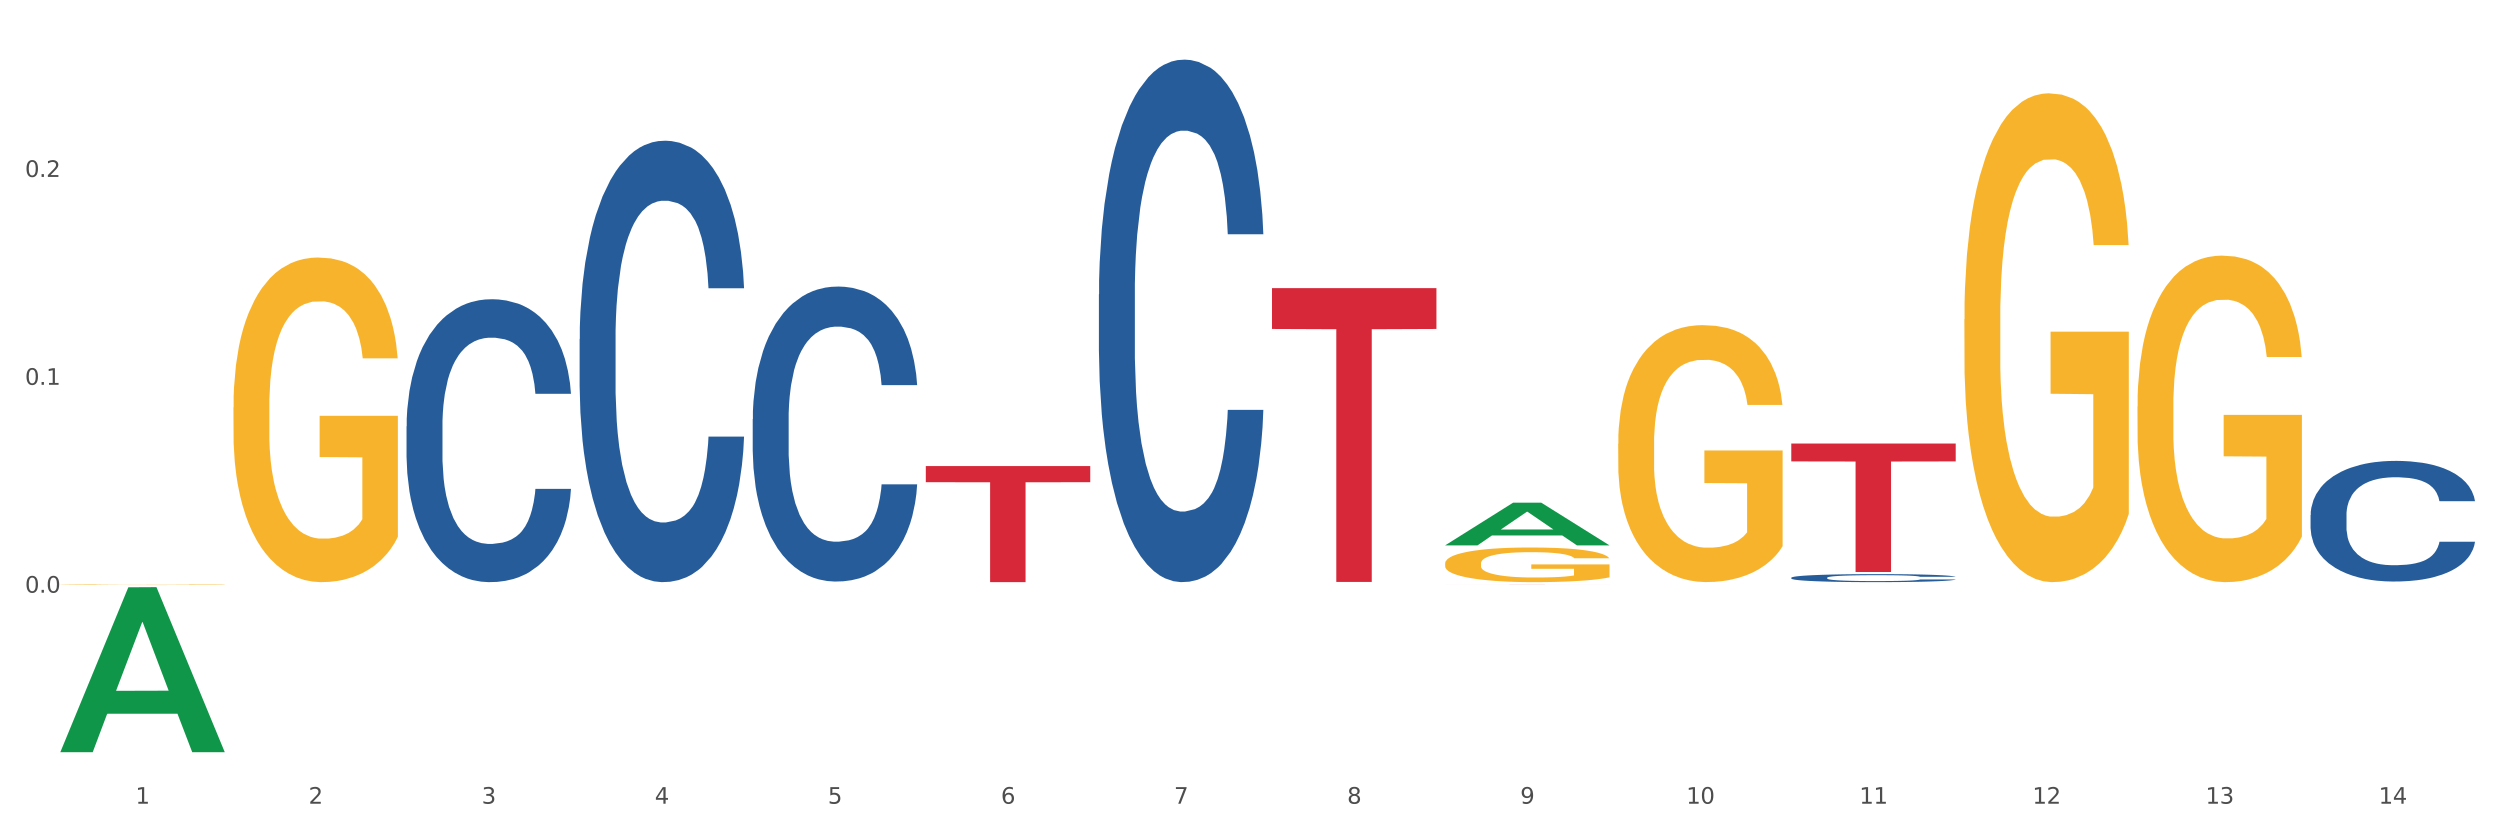
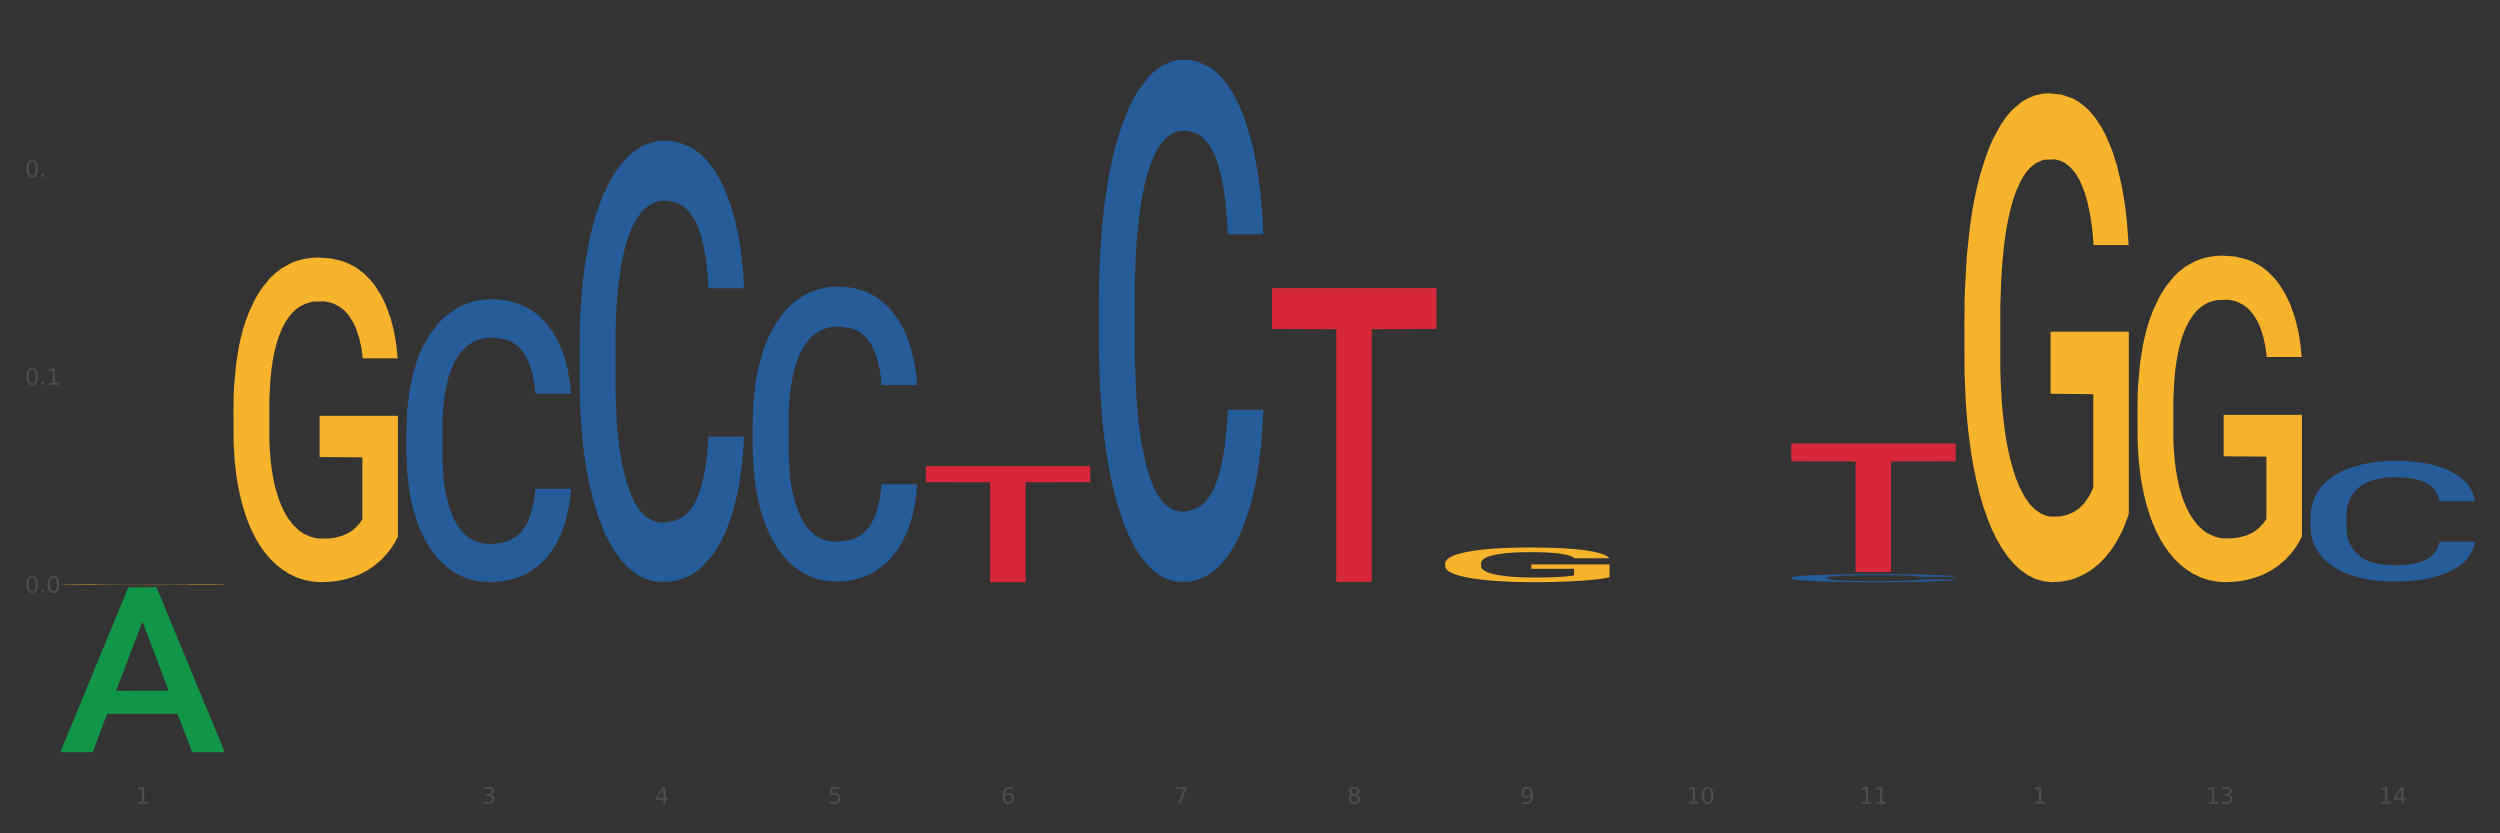
<svg xmlns="http://www.w3.org/2000/svg" xmlns:xlink="http://www.w3.org/1999/xlink" width="1080pt" height="360pt" viewBox="0 0 1080 360" version="1.1">
  <rect x="0" y="0" width="1080" height="360" fill="#333333" stroke="none" />
  <defs>
    <style type="text/css">*{stroke-linejoin: round; stroke-linecap: butt}</style>
  </defs>
  <g id="figure_1">
    <g id="patch_1">
-       <path d="M 0 360  L 1080 360  L 1080 0  L 0 0  z " style="fill: #ffffff; stroke: #ffffff; stroke-linejoin: miter" />
-     </g>
+       </g>
    <g id="axes_1">
      <g id="matplotlib.axis_1">
        <g id="xtick_1">
          <g id="text_1">
            <g style="fill: #4d4d4d" transform="translate(58.532 347.204) scale(0.096 -0.096)">
              <defs>
                <path id="DejaVuSans-31" d="M 794 531  L 1825 531  L 1825 4091  L 703 3866  L 703 4441  L 1819 4666  L 2450 4666  L 2450 531  L 3481 531  L 3481 0  L 794 0  L 794 531  z " transform="scale(0.016)" />
              </defs>
              <use xlink:href="#DejaVuSans-31" />
            </g>
          </g>
        </g>
        <g id="xtick_2">
          <g id="text_2">
            <g style="fill: #4d4d4d" transform="translate(133.308 347.204) scale(0.096 -0.096)">
              <defs>
-                 <path id="DejaVuSans-32" d="M 1228 531  L 3431 531  L 3431 0  L 469 0  L 469 531  Q 828 903 1448 1529  Q 2069 2156 2228 2338  Q 2531 2678 2651 2914  Q 2772 3150 2772 3378  Q 2772 3750 2511 3984  Q 2250 4219 1831 4219  Q 1534 4219 1204 4116  Q 875 4013 500 3803  L 500 4441  Q 881 4594 1212 4672  Q 1544 4750 1819 4750  Q 2544 4750 2975 4387  Q 3406 4025 3406 3419  Q 3406 3131 3298 2873  Q 3191 2616 2906 2266  Q 2828 2175 2409 1742  Q 1991 1309 1228 531  z " transform="scale(0.016)" />
-               </defs>
+                 </defs>
              <use xlink:href="#DejaVuSans-32" />
            </g>
          </g>
        </g>
        <g id="xtick_3">
          <g id="text_3">
            <g style="fill: #4d4d4d" transform="translate(208.085 347.204) scale(0.096 -0.096)">
              <defs>
                <path id="DejaVuSans-33" d="M 2597 2516  Q 3050 2419 3304 2112  Q 3559 1806 3559 1356  Q 3559 666 3084 287  Q 2609 -91 1734 -91  Q 1441 -91 1130 -33  Q 819 25 488 141  L 488 750  Q 750 597 1062 519  Q 1375 441 1716 441  Q 2309 441 2620 675  Q 2931 909 2931 1356  Q 2931 1769 2642 2001  Q 2353 2234 1838 2234  L 1294 2234  L 1294 2753  L 1863 2753  Q 2328 2753 2575 2939  Q 2822 3125 2822 3475  Q 2822 3834 2567 4026  Q 2313 4219 1838 4219  Q 1578 4219 1281 4162  Q 984 4106 628 3988  L 628 4550  Q 988 4650 1302 4700  Q 1616 4750 1894 4750  Q 2613 4750 3031 4423  Q 3450 4097 3450 3541  Q 3450 3153 3228 2886  Q 3006 2619 2597 2516  z " transform="scale(0.016)" />
              </defs>
              <use xlink:href="#DejaVuSans-33" />
            </g>
          </g>
        </g>
        <g id="xtick_4">
          <g id="text_4">
            <g style="fill: #4d4d4d" transform="translate(282.862 347.204) scale(0.096 -0.096)">
              <defs>
                <path id="DejaVuSans-34" d="M 2419 4116  L 825 1625  L 2419 1625  L 2419 4116  z M 2253 4666  L 3047 4666  L 3047 1625  L 3713 1625  L 3713 1100  L 3047 1100  L 3047 0  L 2419 0  L 2419 1100  L 313 1100  L 313 1709  L 2253 4666  z " transform="scale(0.016)" />
              </defs>
              <use xlink:href="#DejaVuSans-34" />
            </g>
          </g>
        </g>
        <g id="xtick_5">
          <g id="text_5">
            <g style="fill: #4d4d4d" transform="translate(357.638 347.204) scale(0.096 -0.096)">
              <defs>
                <path id="DejaVuSans-35" d="M 691 4666  L 3169 4666  L 3169 4134  L 1269 4134  L 1269 2991  Q 1406 3038 1543 3061  Q 1681 3084 1819 3084  Q 2600 3084 3056 2656  Q 3513 2228 3513 1497  Q 3513 744 3044 326  Q 2575 -91 1722 -91  Q 1428 -91 1123 -41  Q 819 9 494 109  L 494 744  Q 775 591 1075 516  Q 1375 441 1709 441  Q 2250 441 2565 725  Q 2881 1009 2881 1497  Q 2881 1984 2565 2268  Q 2250 2553 1709 2553  Q 1456 2553 1204 2497  Q 953 2441 691 2322  L 691 4666  z " transform="scale(0.016)" />
              </defs>
              <use xlink:href="#DejaVuSans-35" />
            </g>
          </g>
        </g>
        <g id="xtick_6">
          <g id="text_6">
            <g style="fill: #4d4d4d" transform="translate(432.415 347.204) scale(0.096 -0.096)">
              <defs>
                <path id="DejaVuSans-36" d="M 2113 2584  Q 1688 2584 1439 2293  Q 1191 2003 1191 1497  Q 1191 994 1439 701  Q 1688 409 2113 409  Q 2538 409 2786 701  Q 3034 994 3034 1497  Q 3034 2003 2786 2293  Q 2538 2584 2113 2584  z M 3366 4563  L 3366 3988  Q 3128 4100 2886 4159  Q 2644 4219 2406 4219  Q 1781 4219 1451 3797  Q 1122 3375 1075 2522  Q 1259 2794 1537 2939  Q 1816 3084 2150 3084  Q 2853 3084 3261 2657  Q 3669 2231 3669 1497  Q 3669 778 3244 343  Q 2819 -91 2113 -91  Q 1303 -91 875 529  Q 447 1150 447 2328  Q 447 3434 972 4092  Q 1497 4750 2381 4750  Q 2619 4750 2861 4703  Q 3103 4656 3366 4563  z " transform="scale(0.016)" />
              </defs>
              <use xlink:href="#DejaVuSans-36" />
            </g>
          </g>
        </g>
        <g id="xtick_7">
          <g id="text_7">
            <g style="fill: #4d4d4d" transform="translate(507.191 347.204) scale(0.096 -0.096)">
              <defs>
                <path id="DejaVuSans-37" d="M 525 4666  L 3525 4666  L 3525 4397  L 1831 0  L 1172 0  L 2766 4134  L 525 4134  L 525 4666  z " transform="scale(0.016)" />
              </defs>
              <use xlink:href="#DejaVuSans-37" />
            </g>
          </g>
        </g>
        <g id="xtick_8">
          <g id="text_8">
            <g style="fill: #4d4d4d" transform="translate(581.968 347.204) scale(0.096 -0.096)">
              <defs>
                <path id="DejaVuSans-38" d="M 2034 2216  Q 1584 2216 1326 1975  Q 1069 1734 1069 1313  Q 1069 891 1326 650  Q 1584 409 2034 409  Q 2484 409 2743 651  Q 3003 894 3003 1313  Q 3003 1734 2745 1975  Q 2488 2216 2034 2216  z M 1403 2484  Q 997 2584 770 2862  Q 544 3141 544 3541  Q 544 4100 942 4425  Q 1341 4750 2034 4750  Q 2731 4750 3128 4425  Q 3525 4100 3525 3541  Q 3525 3141 3298 2862  Q 3072 2584 2669 2484  Q 3125 2378 3379 2068  Q 3634 1759 3634 1313  Q 3634 634 3220 271  Q 2806 -91 2034 -91  Q 1263 -91 848 271  Q 434 634 434 1313  Q 434 1759 690 2068  Q 947 2378 1403 2484  z M 1172 3481  Q 1172 3119 1398 2916  Q 1625 2713 2034 2713  Q 2441 2713 2670 2916  Q 2900 3119 2900 3481  Q 2900 3844 2670 4047  Q 2441 4250 2034 4250  Q 1625 4250 1398 4047  Q 1172 3844 1172 3481  z " transform="scale(0.016)" />
              </defs>
              <use xlink:href="#DejaVuSans-38" />
            </g>
          </g>
        </g>
        <g id="xtick_9">
          <g id="text_9">
            <g style="fill: #4d4d4d" transform="translate(656.744 347.204) scale(0.096 -0.096)">
              <defs>
                <path id="DejaVuSans-39" d="M 703 97  L 703 672  Q 941 559 1184 500  Q 1428 441 1663 441  Q 2288 441 2617 861  Q 2947 1281 2994 2138  Q 2813 1869 2534 1725  Q 2256 1581 1919 1581  Q 1219 1581 811 2004  Q 403 2428 403 3163  Q 403 3881 828 4315  Q 1253 4750 1959 4750  Q 2769 4750 3195 4129  Q 3622 3509 3622 2328  Q 3622 1225 3098 567  Q 2575 -91 1691 -91  Q 1453 -91 1209 -44  Q 966 3 703 97  z M 1959 2075  Q 2384 2075 2632 2365  Q 2881 2656 2881 3163  Q 2881 3666 2632 3958  Q 2384 4250 1959 4250  Q 1534 4250 1286 3958  Q 1038 3666 1038 3163  Q 1038 2656 1286 2365  Q 1534 2075 1959 2075  z " transform="scale(0.016)" />
              </defs>
              <use xlink:href="#DejaVuSans-39" />
            </g>
          </g>
        </g>
        <g id="xtick_10">
          <g id="text_10">
            <g style="fill: #4d4d4d" transform="translate(728.467 347.204) scale(0.096 -0.096)">
              <defs>
                <path id="DejaVuSans-30" d="M 2034 4250  Q 1547 4250 1301 3770  Q 1056 3291 1056 2328  Q 1056 1369 1301 889  Q 1547 409 2034 409  Q 2525 409 2770 889  Q 3016 1369 3016 2328  Q 3016 3291 2770 3770  Q 2525 4250 2034 4250  z M 2034 4750  Q 2819 4750 3233 4129  Q 3647 3509 3647 2328  Q 3647 1150 3233 529  Q 2819 -91 2034 -91  Q 1250 -91 836 529  Q 422 1150 422 2328  Q 422 3509 836 4129  Q 1250 4750 2034 4750  z " transform="scale(0.016)" />
              </defs>
              <use xlink:href="#DejaVuSans-31" />
              <use xlink:href="#DejaVuSans-30" transform="translate(63.623 0)" />
            </g>
          </g>
        </g>
        <g id="xtick_11">
          <g id="text_11">
            <g style="fill: #4d4d4d" transform="translate(803.243 347.204) scale(0.096 -0.096)">
              <use xlink:href="#DejaVuSans-31" />
              <use xlink:href="#DejaVuSans-31" transform="translate(63.623 0)" />
            </g>
          </g>
        </g>
        <g id="xtick_12">
          <g id="text_12">
            <g style="fill: #4d4d4d" transform="translate(878.02 347.204) scale(0.096 -0.096)">
              <use xlink:href="#DejaVuSans-31" />
              <use xlink:href="#DejaVuSans-32" transform="translate(63.623 0)" />
            </g>
          </g>
        </g>
        <g id="xtick_13">
          <g id="text_13">
            <g style="fill: #4d4d4d" transform="translate(952.797 347.204) scale(0.096 -0.096)">
              <use xlink:href="#DejaVuSans-31" />
              <use xlink:href="#DejaVuSans-33" transform="translate(63.623 0)" />
            </g>
          </g>
        </g>
        <g id="xtick_14">
          <g id="text_14">
            <g style="fill: #4d4d4d" transform="translate(1027.573 347.204) scale(0.096 -0.096)">
              <use xlink:href="#DejaVuSans-31" />
              <use xlink:href="#DejaVuSans-34" transform="translate(63.623 0)" />
            </g>
          </g>
        </g>
        <g id="xtick_15" />
        <g id="xtick_16" />
        <g id="xtick_17" />
        <g id="xtick_18" />
        <g id="xtick_19" />
        <g id="xtick_20" />
        <g id="xtick_21" />
        <g id="xtick_22" />
        <g id="xtick_23" />
        <g id="xtick_24" />
        <g id="xtick_25" />
        <g id="xtick_26" />
        <g id="xtick_27" />
      </g>
      <g id="matplotlib.axis_2">
        <g id="ytick_1">
          <g id="text_15">
            <g style="fill: #4d4d4d" transform="translate(10.8 256.042) scale(0.096 -0.096)">
              <defs>
                <path id="DejaVuSans-2e" d="M 684 794  L 1344 794  L 1344 0  L 684 0  L 684 794  z " transform="scale(0.016)" />
              </defs>
              <use xlink:href="#DejaVuSans-30" />
              <use xlink:href="#DejaVuSans-2e" transform="translate(63.623 0)" />
              <use xlink:href="#DejaVuSans-30" transform="translate(95.41 0)" />
            </g>
          </g>
        </g>
        <g id="ytick_2">
          <g id="text_16">
            <g style="fill: #4d4d4d" transform="translate(10.8 166.24) scale(0.096 -0.096)">
              <use xlink:href="#DejaVuSans-30" />
              <use xlink:href="#DejaVuSans-2e" transform="translate(63.623 0)" />
              <use xlink:href="#DejaVuSans-31" transform="translate(95.41 0)" />
            </g>
          </g>
        </g>
        <g id="ytick_3">
          <g id="text_17">
            <g style="fill: #4d4d4d" transform="translate(10.8 76.438) scale(0.096 -0.096)">
              <use xlink:href="#DejaVuSans-30" />
              <use xlink:href="#DejaVuSans-2e" transform="translate(63.623 0)" />
              <use xlink:href="#DejaVuSans-32" transform="translate(95.41 0)" />
            </g>
          </g>
        </g>
        <g id="ytick_4" />
        <g id="ytick_5" />
        <g id="ytick_6" />
        <g id="ytick_7" />
      </g>
      <g id="PolyCollection_1">
        <path d="M 26.067 324.816  L 26.14 324.749  L 55.434 253.71  L 67.591 253.643  L 97.105 324.95  L 83.044 324.95  L 76.672 308.345  L 46.426 308.345  L 46.207 308.613  L 40.055 324.95  L 26.067 324.95  L 26.067 324.816  L 50.234 298.435  L 72.864 298.368  L 61.659 268.841  L 61.513 268.707  L 61.366 268.908  L 50.161 298.368  L 50.234 298.435  L 26.067 324.816  z " clip-path="url(#p88400b383b)" style="fill: #109648" />
        <path d="M 175.62 184.182  L 175.704 184.071  L 175.704 180.945  L 175.956 176.704  L 176.88 168.891  L 178.055 162.975  L 180.07 156.055  L 181.162 153.152  L 182.59 149.916  L 185.528 144.669  L 188.887 140.205  L 191.238 137.749  L 193.002 136.186  L 196.948 133.396  L 199.215 132.168  L 201.567 131.164  L 203.582 130.494  L 206.941 129.713  L 209.628 129.378  L 212.734 129.266  L 215.337 129.378  L 218.78 129.824  L 223.818 131.164  L 225.75 131.945  L 228.353 133.284  L 231.04 135.07  L 233.223 136.856  L 235.742 139.423  L 238.345 142.772  L 240.864 147.013  L 242.627 150.92  L 244.055 155.05  L 245.314 160.073  L 246.238 165.542  L 246.658 170.119  L 231.292 170.119  L 230.872 165.989  L 230.032 161.524  L 229.192 158.51  L 228.269 156.055  L 226.841 153.264  L 225.582 151.478  L 223.482 149.357  L 221.551 148.018  L 219.956 147.237  L 218.024 146.567  L 213.91 145.897  L 210.971 145.897  L 209.124 146.121  L 206.857 146.679  L 204.925 147.46  L 202.658 148.799  L 200.895 150.25  L 199.131 152.148  L 198.124 153.487  L 196.612 155.943  L 195.605 157.952  L 194.261 161.412  L 193.506 163.868  L 192.162 170.23  L 191.574 174.918  L 191.322 178.155  L 191.154 181.727  L 191.154 199.139  L 191.658 206.953  L 192.078 210.301  L 192.75 214.096  L 194.009 219.007  L 195.857 223.807  L 197.788 227.267  L 199.383 229.388  L 200.895 230.951  L 202.406 232.178  L 204.254 233.295  L 205.765 233.964  L 208.032 234.634  L 210.719 234.969  L 212.818 234.969  L 217.101 234.411  L 219.032 233.853  L 220.879 233.071  L 222.895 231.844  L 224.49 230.504  L 225.414 229.5  L 226.925 227.379  L 228.101 225.146  L 229.108 222.579  L 229.78 220.347  L 230.536 216.998  L 231.124 213.203  L 231.292 211.194  L 246.658 211.194  L 246.322 215.212  L 245.734 219.119  L 244.559 224.365  L 243.635 227.379  L 242.207 231.062  L 240.696 234.188  L 238.597 237.648  L 236.666 240.215  L 234.65 242.447  L 232.467 244.456  L 228.521 247.247  L 227.093 248.028  L 224.07 249.368  L 221.719 250.149  L 218.276 250.93  L 214.75 251.377  L 211.055 251.488  L 207.78 251.265  L 204.17 250.595  L 201.902 249.926  L 199.383 248.921  L 196.444 247.358  L 193.673 245.461  L 191.07 243.229  L 188.635 240.661  L 186.368 237.759  L 183.429 232.96  L 181.246 228.272  L 179.651 223.919  L 178.559 220.235  L 177.467 215.547  L 176.88 212.31  L 175.956 204.497  L 175.62 197.242  L 175.62 184.182  z " clip-path="url(#p88400b383b)" style="fill: #255c99" />
        <path d="M 474.726 127.181  L 474.81 126.975  L 474.81 121.203  L 475.062 113.37  L 475.986 98.94  L 477.161 88.014  L 479.177 75.234  L 480.268 69.874  L 481.696 63.896  L 484.635 54.207  L 487.993 45.961  L 490.345 41.426  L 492.108 38.54  L 496.054 33.387  L 498.322 31.119  L 500.673 29.264  L 502.688 28.027  L 506.047 26.584  L 508.734 25.966  L 511.841 25.759  L 514.444 25.966  L 517.886 26.79  L 522.925 29.264  L 524.856 30.707  L 527.459 33.181  L 530.146 36.479  L 532.329 39.777  L 534.848 44.518  L 537.451 50.703  L 539.97 58.536  L 541.734 65.751  L 543.161 73.378  L 544.421 82.655  L 545.344 92.756  L 545.764 101.207  L 530.398 101.207  L 529.978 93.58  L 529.138 85.334  L 528.299 79.769  L 527.375 75.234  L 525.947 70.08  L 524.688 66.782  L 522.589 62.865  L 520.657 60.391  L 519.062 58.948  L 517.131 57.711  L 513.016 56.475  L 510.077 56.475  L 508.23 56.887  L 505.963 57.918  L 504.032 59.361  L 501.764 61.834  L 500.001 64.514  L 498.238 68.019  L 497.23 70.492  L 495.719 75.027  L 494.711 78.738  L 493.367 85.128  L 492.612 89.663  L 491.268 101.414  L 490.68 110.072  L 490.429 116.05  L 490.261 122.646  L 490.261 154.804  L 490.764 169.234  L 491.184 175.418  L 491.856 182.427  L 493.116 191.498  L 494.963 200.362  L 496.894 206.752  L 498.49 210.669  L 500.001 213.555  L 501.512 215.822  L 503.36 217.884  L 504.871 219.121  L 507.138 220.357  L 509.825 220.976  L 511.925 220.976  L 516.207 219.945  L 518.138 218.914  L 519.986 217.471  L 522.001 215.204  L 523.596 212.73  L 524.52 210.875  L 526.031 206.958  L 527.207 202.835  L 528.215 198.094  L 528.886 193.971  L 529.642 187.787  L 530.23 180.778  L 530.398 177.068  L 545.764 177.068  L 545.428 184.489  L 544.84 191.704  L 543.665 201.392  L 542.741 206.958  L 541.314 213.761  L 539.802 219.533  L 537.703 225.923  L 535.772 230.664  L 533.757 234.787  L 531.573 238.498  L 527.627 243.651  L 526.199 245.094  L 523.176 247.568  L 520.825 249.011  L 517.383 250.454  L 513.856 251.279  L 510.161 251.485  L 506.886 251.073  L 503.276 249.836  L 501.009 248.599  L 498.49 246.744  L 495.551 243.858  L 492.78 240.353  L 490.177 236.23  L 487.742 231.489  L 485.474 226.129  L 482.535 217.265  L 480.352 208.607  L 478.757 200.568  L 477.665 193.765  L 476.574 185.107  L 475.986 179.129  L 475.062 164.699  L 474.726 151.3  L 474.726 127.181  z " clip-path="url(#p88400b383b)" style="fill: #255c99" />
        <path d="M 773.833 249.576  L 773.917 249.572  L 773.917 249.484  L 774.168 249.363  L 775.092 249.141  L 776.268 248.973  L 778.283 248.776  L 779.375 248.694  L 780.802 248.602  L 783.741 248.453  L 787.1 248.326  L 789.451 248.256  L 791.214 248.212  L 795.161 248.132  L 797.428 248.097  L 799.779 248.069  L 801.794 248.05  L 805.153 248.028  L 807.84 248.018  L 810.947 248.015  L 813.55 248.018  L 816.993 248.031  L 822.031 248.069  L 823.962 248.091  L 826.565 248.129  L 829.252 248.18  L 831.435 248.231  L 833.954 248.304  L 836.557 248.399  L 839.076 248.519  L 840.84 248.63  L 842.267 248.748  L 843.527 248.89  L 844.45 249.046  L 844.87 249.176  L 829.504 249.176  L 829.084 249.059  L 828.244 248.932  L 827.405 248.846  L 826.481 248.776  L 825.054 248.697  L 823.794 248.646  L 821.695 248.586  L 819.764 248.548  L 818.168 248.526  L 816.237 248.507  L 812.122 248.488  L 809.184 248.488  L 807.336 248.494  L 805.069 248.51  L 803.138 248.532  L 800.871 248.57  L 799.107 248.611  L 797.344 248.665  L 796.336 248.703  L 794.825 248.773  L 793.817 248.83  L 792.474 248.928  L 791.718 248.998  L 790.374 249.179  L 789.787 249.312  L 789.535 249.404  L 789.367 249.506  L 789.367 250.001  L 789.871 250.223  L 790.291 250.318  L 790.962 250.426  L 792.222 250.565  L 794.069 250.702  L 796 250.8  L 797.596 250.86  L 799.107 250.905  L 800.619 250.94  L 802.466 250.971  L 803.977 250.99  L 806.245 251.009  L 808.932 251.019  L 811.031 251.019  L 815.313 251.003  L 817.245 250.987  L 819.092 250.965  L 821.107 250.93  L 822.703 250.892  L 823.626 250.863  L 825.138 250.803  L 826.313 250.74  L 827.321 250.667  L 827.993 250.603  L 828.748 250.508  L 829.336 250.4  L 829.504 250.343  L 844.87 250.343  L 844.534 250.457  L 843.947 250.568  L 842.771 250.718  L 841.847 250.803  L 840.42 250.908  L 838.909 250.997  L 836.809 251.095  L 834.878 251.168  L 832.863 251.231  L 830.68 251.289  L 826.733 251.368  L 825.306 251.39  L 822.283 251.428  L 819.932 251.45  L 816.489 251.473  L 812.962 251.485  L 809.267 251.488  L 805.993 251.482  L 802.382 251.463  L 800.115 251.444  L 797.596 251.415  L 794.657 251.371  L 791.886 251.317  L 789.283 251.254  L 786.848 251.181  L 784.581 251.098  L 781.642 250.962  L 779.459 250.829  L 777.863 250.705  L 776.772 250.6  L 775.68 250.467  L 775.092 250.375  L 774.168 250.153  L 773.833 249.947  L 773.833 249.576  z " clip-path="url(#p88400b383b)" style="fill: #255c99" />
        <path d="M 998.162 222.52  L 998.246 222.472  L 998.246 221.14  L 998.498 219.331  L 999.422 215.999  L 1000.597 213.476  L 1002.613 210.525  L 1003.704 209.287  L 1005.132 207.907  L 1008.071 205.669  L 1011.429 203.765  L 1013.78 202.718  L 1015.544 202.052  L 1019.49 200.862  L 1021.758 200.338  L 1024.109 199.909  L 1026.124 199.624  L 1029.483 199.291  L 1032.17 199.148  L 1035.277 199.1  L 1037.88 199.148  L 1041.322 199.338  L 1046.36 199.909  L 1048.292 200.243  L 1050.895 200.814  L 1053.582 201.576  L 1055.765 202.337  L 1058.284 203.432  L 1060.887 204.86  L 1063.406 206.669  L 1065.169 208.335  L 1066.597 210.096  L 1067.856 212.238  L 1068.78 214.571  L 1069.2 216.522  L 1053.834 216.522  L 1053.414 214.761  L 1052.574 212.857  L 1051.734 211.572  L 1050.811 210.525  L 1049.383 209.335  L 1048.124 208.573  L 1046.025 207.668  L 1044.093 207.097  L 1042.498 206.764  L 1040.567 206.478  L 1036.452 206.193  L 1033.513 206.193  L 1031.666 206.288  L 1029.399 206.526  L 1027.467 206.859  L 1025.2 207.43  L 1023.437 208.049  L 1021.674 208.859  L 1020.666 209.43  L 1019.155 210.477  L 1018.147 211.334  L 1016.803 212.809  L 1016.048 213.857  L 1014.704 216.57  L 1014.116 218.569  L 1013.864 219.95  L 1013.697 221.473  L 1013.697 228.899  L 1014.2 232.231  L 1014.62 233.659  L 1015.292 235.277  L 1016.551 237.372  L 1018.399 239.419  L 1020.33 240.894  L 1021.925 241.799  L 1023.437 242.465  L 1024.948 242.989  L 1026.796 243.465  L 1028.307 243.75  L 1030.574 244.036  L 1033.261 244.179  L 1035.361 244.179  L 1039.643 243.941  L 1041.574 243.703  L 1043.422 243.369  L 1045.437 242.846  L 1047.032 242.275  L 1047.956 241.846  L 1049.467 240.942  L 1050.643 239.99  L 1051.65 238.895  L 1052.322 237.943  L 1053.078 236.515  L 1053.666 234.896  L 1053.834 234.04  L 1069.2 234.04  L 1068.864 235.753  L 1068.276 237.419  L 1067.101 239.657  L 1066.177 240.942  L 1064.75 242.513  L 1063.238 243.845  L 1061.139 245.321  L 1059.208 246.416  L 1057.192 247.368  L 1055.009 248.225  L 1051.063 249.415  L 1049.635 249.748  L 1046.612 250.319  L 1044.261 250.652  L 1040.818 250.986  L 1037.292 251.176  L 1033.597 251.224  L 1030.322 251.128  L 1026.712 250.843  L 1024.445 250.557  L 1021.925 250.129  L 1018.987 249.462  L 1016.216 248.653  L 1013.613 247.701  L 1011.177 246.606  L 1008.91 245.369  L 1005.971 243.322  L 1003.788 241.323  L 1002.193 239.466  L 1001.101 237.895  L 1000.01 235.896  L 999.422 234.516  L 998.498 231.184  L 998.162 228.089  L 998.162 222.52  z " clip-path="url(#p88400b383b)" style="fill: #255c99" />
        <path d="M 250.397 146.471  L 250.481 146.296  L 250.481 141.42  L 250.733 134.802  L 251.656 122.611  L 252.832 113.38  L 254.847 102.583  L 255.939 98.054  L 257.366 93.004  L 260.305 84.818  L 263.664 77.852  L 266.015 74.02  L 267.778 71.582  L 271.725 67.228  L 273.992 65.313  L 276.343 63.745  L 278.358 62.7  L 281.717 61.481  L 284.404 60.959  L 287.511 60.784  L 290.114 60.959  L 293.557 61.655  L 298.595 63.745  L 300.526 64.964  L 303.129 67.054  L 305.816 69.841  L 307.999 72.627  L 310.518 76.633  L 313.121 81.858  L 315.641 88.476  L 317.404 94.571  L 318.831 101.015  L 320.091 108.852  L 321.015 117.386  L 321.434 124.527  L 306.068 124.527  L 305.648 118.083  L 304.809 111.116  L 303.969 106.414  L 303.045 102.583  L 301.618 98.229  L 300.358 95.442  L 298.259 92.133  L 296.328 90.043  L 294.732 88.824  L 292.801 87.779  L 288.687 86.734  L 285.748 86.734  L 283.9 87.082  L 281.633 87.953  L 279.702 89.172  L 277.435 91.262  L 275.671 93.526  L 273.908 96.487  L 272.9 98.577  L 271.389 102.408  L 270.381 105.543  L 269.038 110.942  L 268.282 114.774  L 266.939 124.701  L 266.351 132.015  L 266.099 137.066  L 265.931 142.639  L 265.931 169.808  L 266.435 181.999  L 266.855 187.224  L 267.526 193.145  L 268.786 200.808  L 270.633 208.297  L 272.564 213.696  L 274.16 217.005  L 275.671 219.443  L 277.183 221.359  L 279.03 223.1  L 280.542 224.145  L 282.809 225.19  L 285.496 225.713  L 287.595 225.713  L 291.877 224.842  L 293.809 223.971  L 295.656 222.752  L 297.671 220.836  L 299.267 218.746  L 300.19 217.179  L 301.702 213.87  L 302.877 210.387  L 303.885 206.381  L 304.557 202.898  L 305.312 197.673  L 305.9 191.752  L 306.068 188.617  L 321.434 188.617  L 321.099 194.887  L 320.511 200.982  L 319.335 209.168  L 318.412 213.87  L 316.984 219.617  L 315.473 224.494  L 313.373 229.893  L 311.442 233.898  L 309.427 237.381  L 307.244 240.516  L 303.297 244.87  L 301.87 246.089  L 298.847 248.179  L 296.496 249.398  L 293.053 250.618  L 289.526 251.314  L 285.832 251.488  L 282.557 251.14  L 278.946 250.095  L 276.679 249.05  L 274.16 247.483  L 271.221 245.044  L 268.45 242.084  L 265.847 238.601  L 263.412 234.595  L 261.145 230.067  L 258.206 222.578  L 256.023 215.263  L 254.427 208.471  L 253.336 202.724  L 252.244 195.409  L 251.656 190.359  L 250.733 178.167  L 250.397 166.847  L 250.397 146.471  z " clip-path="url(#p88400b383b)" style="fill: #255c99" />
        <path d="M 923.386 175.609  L 923.47 175.48  L 923.47 170.843  L 923.637 166.849  L 924.476 157.187  L 925.734 149.2  L 926.657 144.948  L 927.579 141.47  L 928.67 137.992  L 930.011 134.384  L 932.444 129.103  L 933.953 126.397  L 935.798 123.563  L 939.153 119.441  L 941.585 117.122  L 944.102 115.189  L 948.211 112.87  L 950.895 111.84  L 953.747 111.067  L 957.185 110.551  L 959.785 110.423  L 965.488 110.809  L 970.353 111.969  L 972.701 112.87  L 975.72 114.416  L 977.314 115.447  L 979.914 117.508  L 982.598 120.213  L 984.443 122.532  L 987.211 126.912  L 989.307 131.293  L 991.236 136.703  L 992.243 140.439  L 992.998 143.918  L 993.669 147.911  L 994.34 154.224  L 979.243 154.224  L 978.656 149.715  L 977.733 145.464  L 976.391 141.341  L 975.217 138.765  L 973.204 135.544  L 971.359 133.483  L 969.43 131.937  L 967.082 130.648  L 965.237 130.004  L 962.637 129.489  L 957.521 129.618  L 954.082 130.648  L 951.734 131.937  L 950.224 133.096  L 948.882 134.384  L 947.372 136.188  L 945.611 138.893  L 944.353 141.341  L 943.095 144.433  L 942.089 147.525  L 941.166 151.132  L 940.411 154.997  L 939.824 158.99  L 939.321 163.886  L 938.902 172.002  L 938.902 189.651  L 939.069 193.645  L 939.489 198.927  L 939.992 202.921  L 940.831 207.687  L 941.585 210.908  L 943.011 215.546  L 944.605 219.41  L 945.863 221.858  L 947.121 223.919  L 949.301 226.754  L 951.734 229.072  L 953.83 230.49  L 956.682 231.778  L 958.611 232.293  L 960.288 232.551  L 964.398 232.551  L 967.333 232.164  L 970.604 231.263  L 973.121 230.103  L 975.217 228.686  L 977.566 226.367  L 979.075 224.177  L 979.075 197.252  L 960.624 197.123  L 960.624 179.216  L 994.423 179.216  L 994.423 231.778  L 992.998 234.483  L 991.404 236.931  L 989.727 239.121  L 987.211 241.826  L 984.191 244.403  L 981.507 246.206  L 978.656 247.752  L 975.301 249.169  L 970.94 250.458  L 968.256 250.973  L 964.901 251.36  L 960.959 251.488  L 957.521 251.231  L 954.166 250.587  L 950.643 249.427  L 947.205 247.752  L 944.605 246.078  L 942.005 244.016  L 939.237 241.311  L 937.056 238.734  L 935.379 236.416  L 933.534 233.453  L 931.521 229.588  L 930.011 226.109  L 928.67 222.502  L 927.244 217.864  L 926.237 213.871  L 925.231 208.847  L 924.644 205.111  L 923.973 199.313  L 923.47 191.197  L 923.386 175.609  z " clip-path="url(#p88400b383b)" style="fill: #f7b32b" />
        <path d="M 848.609 137.889  L 848.693 137.696  L 848.693 130.753  L 848.861 124.774  L 849.699 110.309  L 850.958 98.351  L 851.88 91.987  L 852.803 86.779  L 853.893 81.572  L 855.235 76.171  L 857.667 68.264  L 859.177 64.214  L 861.022 59.971  L 864.377 53.799  L 866.809 50.327  L 869.325 47.434  L 873.435 43.963  L 876.118 42.42  L 878.97 41.262  L 882.409 40.491  L 885.009 40.298  L 890.712 40.877  L 895.576 42.612  L 897.925 43.963  L 900.944 46.277  L 902.537 47.82  L 905.137 50.906  L 907.821 54.956  L 909.666 58.428  L 912.434 64.985  L 914.531 71.543  L 916.46 79.643  L 917.466 85.236  L 918.221 90.444  L 918.892 96.423  L 919.563 105.873  L 904.466 105.873  L 903.879 99.123  L 902.957 92.758  L 901.615 86.586  L 900.441 82.729  L 898.428 77.907  L 896.583 74.821  L 894.654 72.507  L 892.305 70.578  L 890.46 69.614  L 887.86 68.842  L 882.744 69.035  L 879.306 70.578  L 876.957 72.507  L 875.447 74.243  L 874.106 76.171  L 872.596 78.872  L 870.835 82.922  L 869.577 86.586  L 868.319 91.215  L 867.312 95.844  L 866.39 101.244  L 865.635 107.03  L 865.048 113.009  L 864.544 120.338  L 864.125 132.489  L 864.125 158.912  L 864.293 164.891  L 864.712 172.798  L 865.215 178.777  L 866.054 185.913  L 866.809 190.735  L 868.235 197.678  L 869.828 203.464  L 871.086 207.129  L 872.344 210.215  L 874.525 214.458  L 876.957 217.929  L 879.054 220.051  L 881.905 221.98  L 883.834 222.751  L 885.512 223.137  L 889.621 223.137  L 892.557 222.558  L 895.828 221.208  L 898.344 219.472  L 900.441 217.351  L 902.789 213.879  L 904.299 210.6  L 904.299 170.291  L 885.847 170.098  L 885.847 143.289  L 919.647 143.289  L 919.647 221.98  L 918.221 226.03  L 916.628 229.694  L 914.95 232.973  L 912.434 237.023  L 909.415 240.881  L 906.731 243.581  L 903.879 245.895  L 900.525 248.017  L 896.163 249.945  L 893.48 250.717  L 890.125 251.296  L 886.183 251.488  L 882.744 251.103  L 879.389 250.138  L 875.867 248.402  L 872.428 245.895  L 869.828 243.388  L 867.228 240.302  L 864.461 236.252  L 862.28 232.394  L 860.603 228.923  L 858.757 224.487  L 856.745 218.701  L 855.235 213.493  L 853.893 208.093  L 852.467 201.15  L 851.461 195.171  L 850.454 187.649  L 849.867 182.056  L 849.196 173.377  L 848.693 161.226  L 848.609 137.889  z " clip-path="url(#p88400b383b)" style="fill: #f7b32b" />
-         <path d="M 699.056 191.75  L 699.14 191.649  L 699.14 188  L 699.308 184.857  L 700.146 177.254  L 701.404 170.97  L 702.327 167.624  L 703.25 164.887  L 704.34 162.15  L 705.682 159.312  L 708.114 155.156  L 709.624 153.027  L 711.469 150.797  L 714.824 147.553  L 717.256 145.728  L 719.772 144.208  L 723.881 142.383  L 726.565 141.572  L 729.417 140.964  L 732.856 140.558  L 735.456 140.457  L 741.159 140.761  L 746.023 141.674  L 748.371 142.383  L 751.391 143.6  L 752.984 144.411  L 755.584 146.032  L 758.268 148.161  L 760.113 149.986  L 762.881 153.433  L 764.978 156.879  L 766.907 161.137  L 767.913 164.076  L 768.668 166.813  L 769.339 169.956  L 770.01 174.923  L 754.913 174.923  L 754.326 171.375  L 753.404 168.03  L 752.062 164.786  L 750.888 162.759  L 748.875 160.224  L 747.03 158.602  L 745.101 157.386  L 742.752 156.372  L 740.907 155.865  L 738.307 155.46  L 733.191 155.561  L 729.752 156.372  L 727.404 157.386  L 725.894 158.298  L 724.552 159.312  L 723.043 160.731  L 721.282 162.86  L 720.023 164.786  L 718.765 167.219  L 717.759 169.652  L 716.836 172.49  L 716.082 175.531  L 715.495 178.674  L 714.991 182.526  L 714.572 188.912  L 714.572 202.8  L 714.74 205.942  L 715.159 210.098  L 715.662 213.241  L 716.501 216.992  L 717.256 219.526  L 718.682 223.175  L 720.275 226.216  L 721.533 228.142  L 722.791 229.764  L 724.972 231.994  L 727.404 233.819  L 729.501 234.934  L 732.352 235.948  L 734.281 236.353  L 735.959 236.556  L 740.068 236.556  L 743.004 236.252  L 746.275 235.542  L 748.791 234.63  L 750.888 233.515  L 753.236 231.69  L 754.746 229.967  L 754.746 208.781  L 736.294 208.679  L 736.294 194.589  L 770.094 194.589  L 770.094 235.948  L 768.668 238.077  L 767.074 240.003  L 765.397 241.726  L 762.881 243.855  L 759.862 245.882  L 757.178 247.301  L 754.326 248.518  L 750.971 249.633  L 746.61 250.647  L 743.926 251.052  L 740.572 251.356  L 736.63 251.457  L 733.191 251.255  L 729.836 250.748  L 726.314 249.836  L 722.875 248.518  L 720.275 247.2  L 717.675 245.578  L 714.907 243.449  L 712.727 241.422  L 711.049 239.597  L 709.204 237.266  L 707.191 234.225  L 705.682 231.488  L 704.34 228.649  L 702.914 225  L 701.908 221.857  L 700.901 217.904  L 700.314 214.964  L 699.643 210.403  L 699.14 204.016  L 699.056 191.75  z " clip-path="url(#p88400b383b)" style="fill: #f7b32b" />
        <path d="M 624.279 243.438  L 624.363 243.425  L 624.363 242.933  L 624.531 242.509  L 625.37 241.484  L 626.628 240.636  L 627.55 240.185  L 628.473 239.816  L 629.563 239.447  L 630.905 239.065  L 633.337 238.504  L 634.847 238.217  L 636.692 237.917  L 640.047 237.479  L 642.479 237.233  L 644.995 237.028  L 649.105 236.782  L 651.789 236.673  L 654.64 236.591  L 658.079 236.536  L 660.679 236.522  L 666.382 236.563  L 671.247 236.687  L 673.595 236.782  L 676.614 236.946  L 678.208 237.056  L 680.808 237.274  L 683.492 237.561  L 685.337 237.807  L 688.104 238.272  L 690.201 238.737  L 692.13 239.311  L 693.137 239.707  L 693.891 240.076  L 694.562 240.5  L 695.233 241.169  L 680.137 241.169  L 679.55 240.691  L 678.627 240.24  L 677.285 239.803  L 676.111 239.529  L 674.098 239.188  L 672.253 238.969  L 670.324 238.805  L 667.976 238.668  L 666.131 238.6  L 663.531 238.545  L 658.414 238.559  L 654.976 238.668  L 652.627 238.805  L 651.118 238.928  L 649.776 239.065  L 648.266 239.256  L 646.505 239.543  L 645.247 239.803  L 643.989 240.131  L 642.982 240.459  L 642.06 240.841  L 641.305 241.251  L 640.718 241.675  L 640.215 242.194  L 639.795 243.056  L 639.795 244.928  L 639.963 245.352  L 640.382 245.912  L 640.886 246.336  L 641.724 246.841  L 642.479 247.183  L 643.905 247.675  L 645.499 248.085  L 646.757 248.345  L 648.015 248.564  L 650.195 248.864  L 652.627 249.11  L 654.724 249.261  L 657.576 249.397  L 659.505 249.452  L 661.182 249.479  L 665.292 249.479  L 668.227 249.438  L 671.498 249.343  L 674.014 249.22  L 676.111 249.069  L 678.459 248.823  L 679.969 248.591  L 679.969 245.734  L 661.518 245.721  L 661.518 243.821  L 695.317 243.821  L 695.317 249.397  L 693.891 249.684  L 692.298 249.944  L 690.62 250.176  L 688.104 250.463  L 685.085 250.737  L 682.401 250.928  L 679.55 251.092  L 676.195 251.242  L 671.834 251.379  L 669.15 251.434  L 665.795 251.475  L 661.853 251.488  L 658.414 251.461  L 655.06 251.393  L 651.537 251.27  L 648.098 251.092  L 645.499 250.914  L 642.899 250.696  L 640.131 250.409  L 637.95 250.135  L 636.273 249.889  L 634.428 249.575  L 632.415 249.165  L 630.905 248.796  L 629.563 248.413  L 628.137 247.921  L 627.131 247.497  L 626.125 246.964  L 625.538 246.568  L 624.867 245.953  L 624.363 245.092  L 624.279 243.438  z " clip-path="url(#p88400b383b)" style="fill: #f7b32b" />
        <path d="M 100.844 176.05  L 100.927 175.922  L 100.927 171.311  L 101.095 167.34  L 101.934 157.735  L 103.192 149.794  L 104.114 145.567  L 105.037 142.109  L 106.127 138.651  L 107.469 135.065  L 109.901 129.813  L 111.411 127.124  L 113.256 124.306  L 116.611 120.207  L 119.043 117.902  L 121.559 115.981  L 125.669 113.675  L 128.353 112.651  L 131.204 111.882  L 134.643 111.37  L 137.243 111.242  L 142.946 111.626  L 147.811 112.779  L 150.159 113.675  L 153.178 115.212  L 154.772 116.237  L 157.372 118.286  L 160.056 120.976  L 161.901 123.281  L 164.668 127.636  L 166.765 131.991  L 168.694 137.37  L 169.701 141.084  L 170.456 144.542  L 171.126 148.513  L 171.797 154.789  L 156.701 154.789  L 156.114 150.306  L 155.191 146.079  L 153.849 141.981  L 152.675 139.419  L 150.662 136.217  L 148.817 134.168  L 146.888 132.631  L 144.54 131.35  L 142.695 130.71  L 140.095 130.198  L 134.979 130.326  L 131.54 131.35  L 129.192 132.631  L 127.682 133.784  L 126.34 135.065  L 124.83 136.858  L 123.069 139.547  L 121.811 141.981  L 120.553 145.055  L 119.547 148.129  L 118.624 151.715  L 117.869 155.557  L 117.282 159.528  L 116.779 164.395  L 116.359 172.464  L 116.359 190.01  L 116.527 193.981  L 116.947 199.232  L 117.45 203.203  L 118.288 207.942  L 119.043 211.143  L 120.469 215.754  L 122.063 219.597  L 123.321 222.03  L 124.579 224.079  L 126.759 226.897  L 129.192 229.203  L 131.288 230.611  L 134.14 231.892  L 136.069 232.405  L 137.746 232.661  L 141.856 232.661  L 144.791 232.277  L 148.062 231.38  L 150.578 230.227  L 152.675 228.818  L 155.023 226.513  L 156.533 224.336  L 156.533 197.567  L 138.082 197.439  L 138.082 179.636  L 171.881 179.636  L 171.881 231.892  L 170.456 234.582  L 168.862 237.015  L 167.185 239.193  L 164.668 241.882  L 161.649 244.444  L 158.965 246.237  L 156.114 247.774  L 152.759 249.183  L 148.398 250.464  L 145.714 250.976  L 142.359 251.36  L 138.417 251.488  L 134.979 251.232  L 131.624 250.592  L 128.101 249.439  L 124.663 247.774  L 122.063 246.109  L 119.463 244.06  L 116.695 241.37  L 114.514 238.809  L 112.837 236.503  L 110.992 233.557  L 108.979 229.715  L 107.469 226.257  L 106.127 222.671  L 104.702 218.06  L 103.695 214.089  L 102.689 209.094  L 102.102 205.38  L 101.431 199.616  L 100.927 191.547  L 100.844 176.05  z " clip-path="url(#p88400b383b)" style="fill: #f7b32b" />
        <path d="M 325.173 181.052  L 325.257 180.936  L 325.257 177.677  L 325.509 173.254  L 326.433 165.107  L 327.608 158.939  L 329.624 151.722  L 330.715 148.696  L 332.143 145.321  L 335.082 139.851  L 338.44 135.195  L 340.791 132.635  L 342.555 131.005  L 346.501 128.096  L 348.769 126.815  L 351.12 125.768  L 353.135 125.07  L 356.494 124.255  L 359.181 123.906  L 362.288 123.789  L 364.891 123.906  L 368.333 124.371  L 373.371 125.768  L 375.303 126.583  L 377.906 127.979  L 380.593 129.842  L 382.776 131.704  L 385.295 134.381  L 387.898 137.872  L 390.417 142.295  L 392.18 146.369  L 393.608 150.675  L 394.867 155.912  L 395.791 161.615  L 396.211 166.387  L 380.845 166.387  L 380.425 162.081  L 379.585 157.425  L 378.745 154.283  L 377.822 151.722  L 376.394 148.813  L 375.135 146.951  L 373.036 144.739  L 371.104 143.343  L 369.509 142.528  L 367.578 141.83  L 363.463 141.131  L 360.524 141.131  L 358.677 141.364  L 356.41 141.946  L 354.478 142.761  L 352.211 144.157  L 350.448 145.67  L 348.685 147.649  L 347.677 149.046  L 346.165 151.606  L 345.158 153.701  L 343.814 157.309  L 343.059 159.87  L 341.715 166.504  L 341.127 171.392  L 340.875 174.767  L 340.707 178.492  L 340.707 196.648  L 341.211 204.795  L 341.631 208.287  L 342.303 212.244  L 343.562 217.365  L 345.41 222.37  L 347.341 225.978  L 348.936 228.189  L 350.448 229.819  L 351.959 231.099  L 353.807 232.263  L 355.318 232.961  L 357.585 233.659  L 360.272 234.009  L 362.371 234.009  L 366.654 233.427  L 368.585 232.845  L 370.433 232.03  L 372.448 230.75  L 374.043 229.353  L 374.967 228.306  L 376.478 226.094  L 377.654 223.766  L 378.661 221.09  L 379.333 218.762  L 380.089 215.27  L 380.677 211.313  L 380.845 209.218  L 396.211 209.218  L 395.875 213.408  L 395.287 217.482  L 394.112 222.952  L 393.188 226.094  L 391.761 229.935  L 390.249 233.194  L 388.15 236.802  L 386.219 239.479  L 384.203 241.807  L 382.02 243.902  L 378.074 246.811  L 376.646 247.626  L 373.623 249.023  L 371.272 249.837  L 367.829 250.652  L 364.303 251.118  L 360.608 251.234  L 357.333 251.001  L 353.723 250.303  L 351.456 249.605  L 348.936 248.557  L 345.998 246.928  L 343.227 244.949  L 340.624 242.621  L 338.188 239.944  L 335.921 236.918  L 332.982 231.914  L 330.799 227.025  L 329.204 222.486  L 328.112 218.645  L 327.021 213.757  L 326.433 210.382  L 325.509 202.235  L 325.173 194.67  L 325.173 181.052  z " clip-path="url(#p88400b383b)" style="fill: #255c99" />
-         <path d="M 624.279 235.581  L 624.353 235.564  L 653.647 217.164  L 665.804 217.146  L 695.317 235.616  L 681.256 235.616  L 674.885 231.315  L 644.639 231.315  L 644.419 231.384  L 638.267 235.616  L 624.279 235.616  L 624.279 235.581  L 648.447 228.748  L 671.076 228.731  L 659.872 221.083  L 659.725 221.048  L 659.579 221.1  L 648.374 228.731  L 648.447 228.748  L 624.279 235.581  z " clip-path="url(#p88400b383b)" style="fill: #109648" />
        <path d="M 773.833 191.613  L 844.87 191.613  L 844.87 199.325  L 816.927 199.377  L 816.927 247.108  L 801.608 247.108  L 801.608 199.377  L 773.833 199.325  L 773.833 191.665  L 773.833 191.613  z " clip-path="url(#p88400b383b)" style="fill: #d62839" />
        <path d="M 624.279 252.395  L 695.317 252.395  L 695.317 252.4  L 667.373 252.4  L 667.373 252.431  L 652.055 252.431  L 652.055 252.4  L 624.279 252.4  L 624.279 252.395  L 624.279 252.395  z " clip-path="url(#p88400b383b)" style="fill: #d62839" />
        <path d="M 549.503 124.472  L 620.541 124.472  L 620.541 142.108  L 592.597 142.228  L 592.597 251.382  L 577.278 251.382  L 577.278 142.228  L 549.503 142.108  L 549.503 124.591  L 549.503 124.472  z " clip-path="url(#p88400b383b)" style="fill: #d62839" />
        <path d="M 399.95 201.335  L 470.988 201.335  L 470.988 208.304  L 443.044 208.351  L 443.044 251.488  L 427.725 251.488  L 427.725 208.351  L 399.95 208.304  L 399.95 201.382  L 399.95 201.335  z " clip-path="url(#p88400b383b)" style="fill: #d62839" />
        <path d="M 26.067 252.603  L 26.151 252.603  L 26.151 252.595  L 26.319 252.588  L 27.157 252.571  L 28.415 252.557  L 29.338 252.55  L 30.26 252.544  L 31.351 252.537  L 32.693 252.531  L 35.125 252.522  L 36.635 252.517  L 38.48 252.512  L 41.835 252.505  L 44.267 252.501  L 46.783 252.498  L 50.892 252.493  L 53.576 252.492  L 56.428 252.49  L 59.867 252.489  L 62.466 252.489  L 68.17 252.49  L 73.034 252.492  L 75.382 252.493  L 78.402 252.496  L 79.995 252.498  L 82.595 252.502  L 85.279 252.506  L 87.124 252.51  L 89.892 252.518  L 91.989 252.526  L 93.918 252.535  L 94.924 252.542  L 95.679 252.548  L 96.35 252.555  L 97.021 252.566  L 81.924 252.566  L 81.337 252.558  L 80.415 252.551  L 79.073 252.543  L 77.899 252.539  L 75.886 252.533  L 74.041 252.53  L 72.112 252.527  L 69.763 252.525  L 67.918 252.523  L 65.318 252.523  L 60.202 252.523  L 56.763 252.525  L 54.415 252.527  L 52.905 252.529  L 51.563 252.531  L 50.054 252.534  L 48.292 252.539  L 47.034 252.543  L 45.776 252.549  L 44.77 252.554  L 43.847 252.56  L 43.093 252.567  L 42.505 252.574  L 42.002 252.583  L 41.583 252.597  L 41.583 252.628  L 41.751 252.635  L 42.17 252.644  L 42.673 252.651  L 43.512 252.659  L 44.267 252.665  L 45.693 252.673  L 47.286 252.68  L 48.544 252.684  L 49.802 252.688  L 51.983 252.693  L 54.415 252.697  L 56.512 252.699  L 59.363 252.702  L 61.292 252.703  L 62.97 252.703  L 67.079 252.703  L 70.015 252.702  L 73.286 252.701  L 75.802 252.699  L 77.899 252.696  L 80.247 252.692  L 81.757 252.688  L 81.757 252.641  L 63.305 252.641  L 63.305 252.61  L 97.105 252.61  L 97.105 252.702  L 95.679 252.706  L 94.085 252.711  L 92.408 252.714  L 89.892 252.719  L 86.873 252.724  L 84.189 252.727  L 81.337 252.73  L 77.982 252.732  L 73.621 252.734  L 70.937 252.735  L 67.583 252.736  L 63.641 252.736  L 60.202 252.736  L 56.847 252.735  L 53.325 252.733  L 49.886 252.73  L 47.286 252.727  L 44.686 252.723  L 41.918 252.718  L 39.738 252.714  L 38.06 252.71  L 36.215 252.705  L 34.202 252.698  L 32.693 252.692  L 31.351 252.685  L 29.925 252.677  L 28.919 252.67  L 27.912 252.661  L 27.325 252.655  L 26.654 252.645  L 26.151 252.631  L 26.067 252.603  z " clip-path="url(#p88400b383b)" style="fill: #f7b32b" />
      </g>
    </g>
  </g>
  <defs>
    <clipPath id="p88400b383b">
      <rect x="26.067" y="10.8" width="1043.133" height="329.109" />
    </clipPath>
  </defs>
</svg>